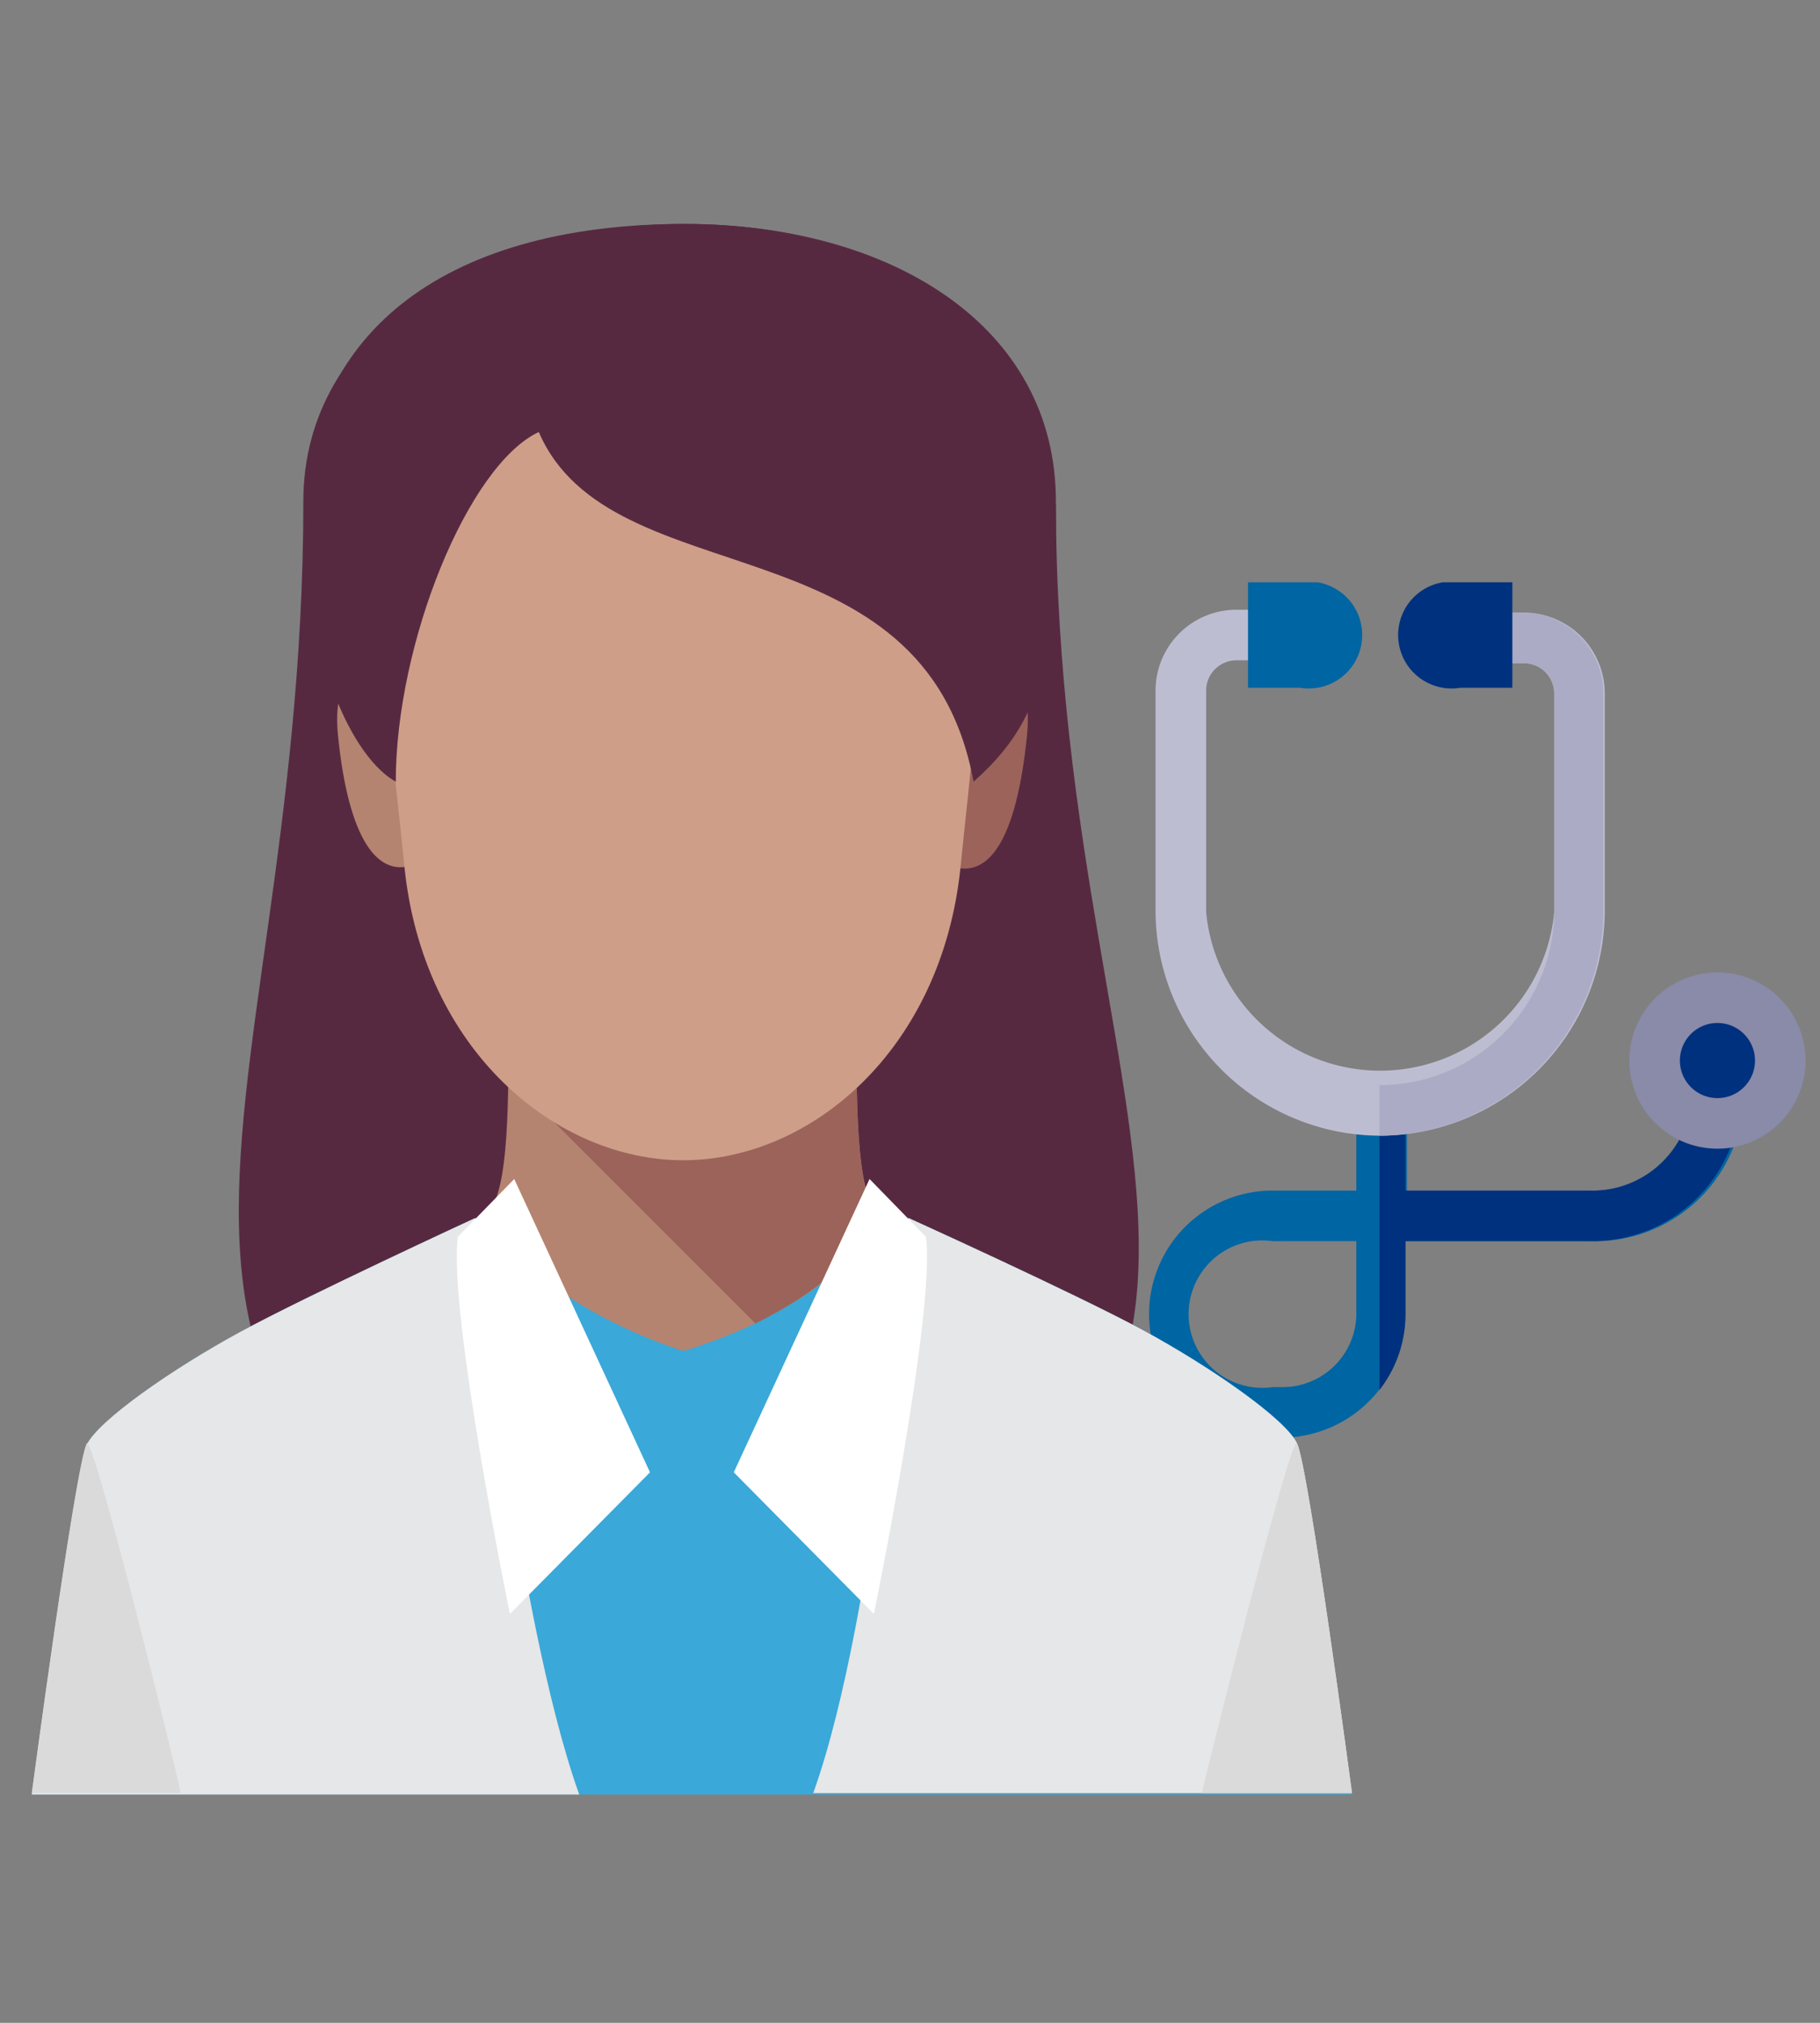
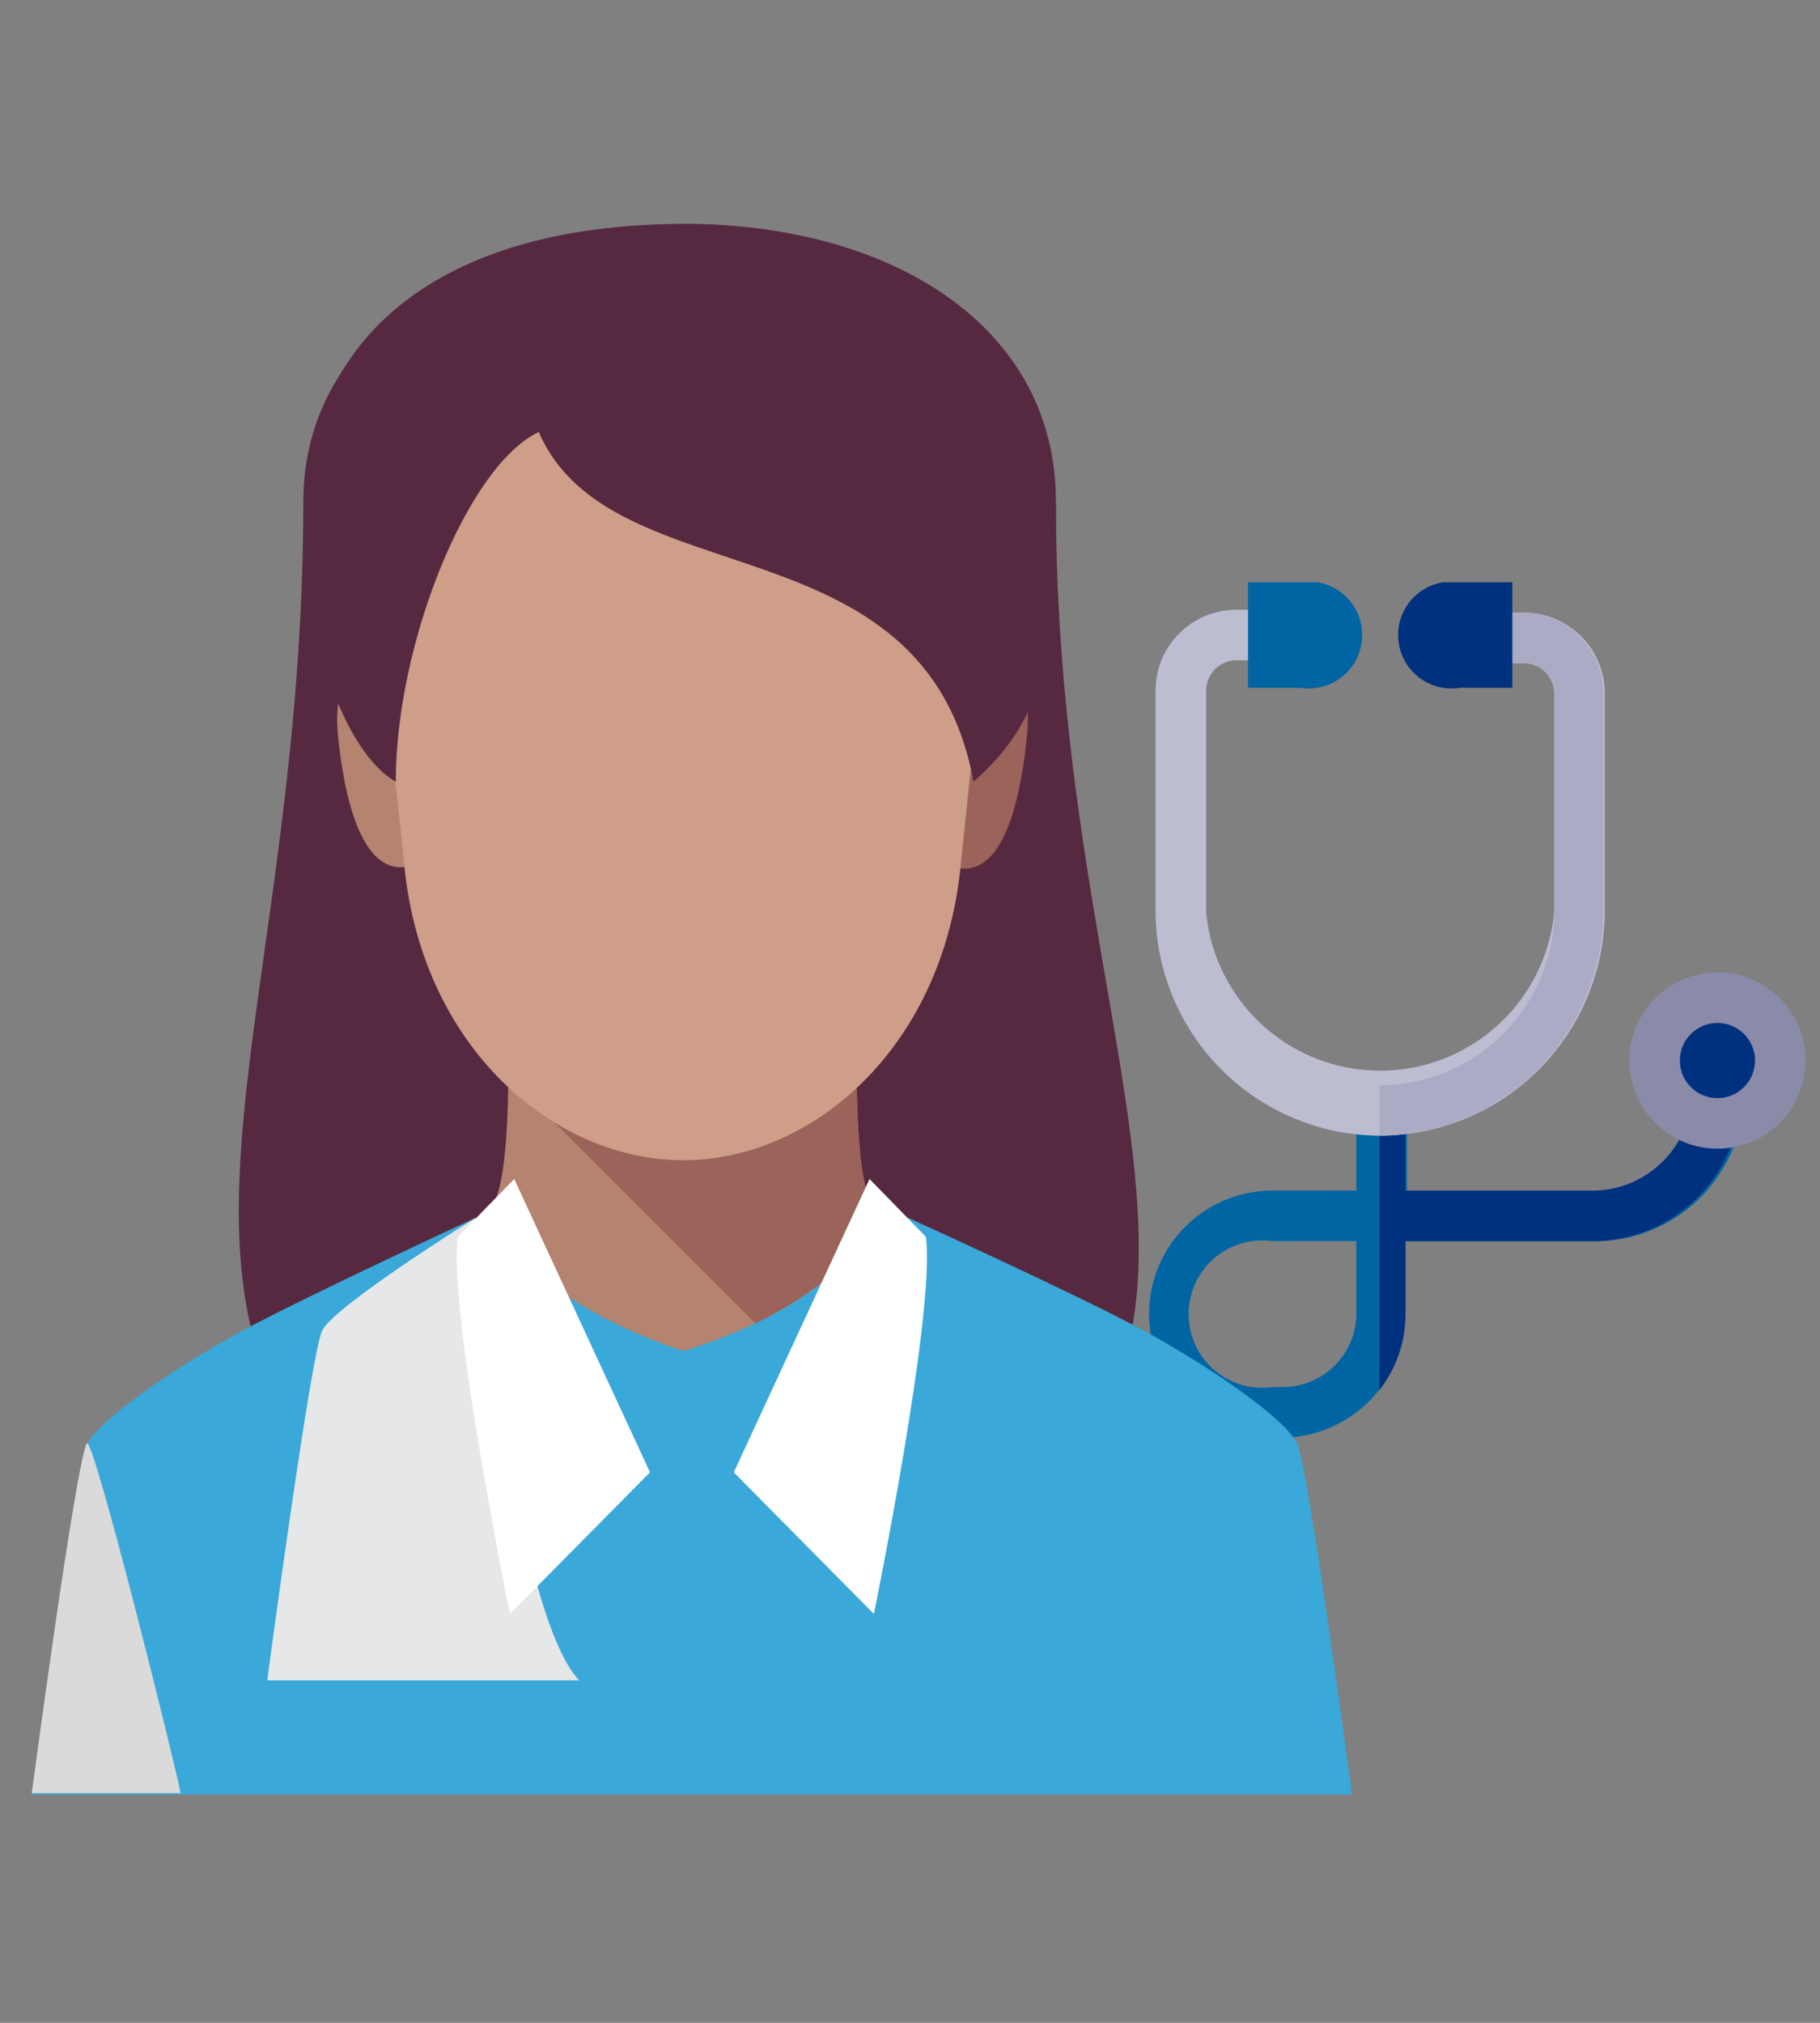
<svg xmlns="http://www.w3.org/2000/svg" id="Layer_1" data-name="Layer 1" width="126" height="140" viewBox="0 0 126 140">
  <rect x="0" y="0" width="126" height="140" fill="#808080" stroke="none" />
  <defs>
    <style>
      .cls-1 {
        fill: none;
      }

      .cls-16, .cls-2 {
        fill: #fff;
      }

      .cls-2 {
        opacity: 0;
      }

      .cls-3 {
        clip-path: url(#clip-path);
      }

      .cls-4 {
        fill: #0065a3;
      }

      .cls-5 {
        fill: #00317e;
      }

      .cls-6 {
        fill: #8a8aa9;
      }

      .cls-7 {
        fill: #bdbdd2;
      }

      .cls-8 {
        fill: #ababc5;
      }

      .cls-9 {
        fill: #572941;
      }

      .cls-10 {
        fill: #3aa8d8;
      }

      .cls-11 {
        fill: #b48470;
      }

      .cls-12 {
        fill: #9b635a;
      }

      .cls-13 {
        fill: #36232c;
      }

      .cls-14 {
        fill: #ce9e88;
      }

      .cls-15 {
        fill: #e6e7e8;
      }

      .cls-17 {
        fill: #dadada;
      }
    </style>
    <clipPath id="clip-path" transform="translate(0.5 -0.3)">
      <rect id="SVGID" class="cls-1" x="72.1" y="40.6" width="59.3" height="59.32" />
    </clipPath>
  </defs>
  <title>healthcare-medical</title>
  <rect class="cls-2" width="126" height="140" />
  <g id="RB_Healthcare_" data-name="RB Healthcare ">
    <g id="Group_3009" data-name="Group 3009">
      <g class="cls-3">
        <g id="Mask_Group_117" data-name="Mask Group 117">
          <g id="_Group_" data-name="&lt;Group&gt;">
            <path id="_Compound_Path_" data-name="&lt;Compound Path&gt;" class="cls-4" d="M88.3,99.8h-.7a8.5,8.5,0,0,1,0-17.1h5.8V77.2h3.5v5.5h12.7a6.9,6.9,0,0,0,6.9-5.1l3.4.9a10.3,10.3,0,0,1-10.2,7.7H96.8v5.1A8.6,8.6,0,0,1,88.3,99.8Zm-.7-13.6a5.1,5.1,0,1,0,0,10.1h.7a5.1,5.1,0,0,0,5.1-5.1V86.2Z" transform="translate(0.5 -0.3)" />
            <path id="_Path_" data-name="&lt;Path&gt;" class="cls-5" d="M116.4,77.6a6.9,6.9,0,0,1-6.9,5.1H96.8V77.2H95V96.5a8.5,8.5,0,0,0,1.8-5.3V86.2h12.7a10.3,10.3,0,0,0,10.2-7.7Z" transform="translate(0.5 -0.3)" />
            <circle id="_Path_2" data-name="&lt;Path&gt;" class="cls-5" cx="118.9" cy="73.4" r="4.3" />
            <path id="_Compound_Path_2" data-name="&lt;Compound Path&gt;" class="cls-6" d="M118.4,79.8a6.1,6.1,0,1,1,6.1-6.1A6.1,6.1,0,0,1,118.4,79.8Zm0-8.7a2.6,2.6,0,1,0,2.6,2.6A2.6,2.6,0,0,0,118.4,71.1Z" transform="translate(0.5 -0.3)" />
            <path id="_Path_3" data-name="&lt;Path&gt;" class="cls-7" d="M95,78.9A15.6,15.6,0,0,1,79.5,63.4V48.1a5.6,5.6,0,0,1,5.6-5.6h1.7V46H85.1A2.1,2.1,0,0,0,83,48.1V63.4a12.1,12.1,0,0,0,24.1,0V48.3a2.1,2.1,0,0,0-2.1-2.1h-1.7V42.7H105a5.6,5.6,0,0,1,5.6,5.6V63.4A15.6,15.6,0,0,1,95,78.9Z" transform="translate(0.5 -0.3)" />
            <path id="_Path_4" data-name="&lt;Path&gt;" class="cls-8" d="M105,42.7h-1.7v3.5H105a2.1,2.1,0,0,1,2.1,2.1V63.4A12.1,12.1,0,0,1,95,75.4v3.5a15.6,15.6,0,0,0,15.5-15.5V48.3a5.6,5.6,0,0,0-5.6-5.6Z" transform="translate(0.5 -0.3)" />
            <path id="_Path_5" data-name="&lt;Path&gt;" class="cls-5" d="M100.6,40.6a3.7,3.7,0,1,0,0,7.3h3.6V40.6Z" transform="translate(0.5 -0.3)" />
            <path id="_Path_6" data-name="&lt;Path&gt;" class="cls-4" d="M89.5,40.6H85.9v7.3h3.6a3.7,3.7,0,1,0,0-7.3Z" transform="translate(0.5 -0.3)" />
          </g>
        </g>
      </g>
      <g id="Group_3008" data-name="Group 3008">
        <path id="Path_7992" data-name="Path 7992" class="cls-9" d="M45.8,116.4c51-15,26.8-34.5,26.8-81.4,0-12.2-11.5-19.2-25.7-19.2S20.5,22.9,20.5,35C20.5,80,.3,99.9,45.8,116.4Z" transform="translate(0.5 -0.3)" />
        <path id="Path_6739" data-name="Path 6739" class="cls-10" d="M89.3,100.2c-.8-1.7-6-5.3-10.6-7.8s-16.3-7.8-16.3-7.8h-30S20.7,90,16.1,92.5s-9.8,6.1-10.6,7.8-3.8,24.2-3.8,24.2H93.1S90.1,101.9,89.3,100.2Z" transform="translate(0.5 -0.3)" />
        <path id="Path_7993" data-name="Path 7993" class="cls-11" d="M58.8,71.2H34.7c0,4.5.1,11.9-1.5,13,3.2,6.5,13.6,9.6,13.6,9.6s11-3,13.5-9.6C58.7,83.1,58.8,75.7,58.8,71.2Z" transform="translate(0.5 -0.3)" />
        <path id="Path_7994" data-name="Path 7994" class="cls-12" d="M60.2,84.2c-1.5-1.3-1.4-8.5-1.4-13H34.7c0,1.1,0,2.3,0,3.6h0L51.8,91.9c3.2-1.6,7.1-4.1,8.4-7.7Z" transform="translate(0.5 -0.3)" />
        <path id="Path_7995" data-name="Path 7995" class="cls-11" d="M28,47s-5.8-2.8-5.1,4.2,2.7,10.2,5.6,8.8Z" transform="translate(0.5 -0.3)" />
        <path id="Path_7996" data-name="Path 7996" class="cls-12" d="M65.5,47s5.8-2.8,5.1,4.2S68,61.5,65,60.1Z" transform="translate(0.5 -0.3)" />
        <path id="Path_7997" data-name="Path 7997" class="cls-13" d="M67.2,50.3c-.1-.4-6.4-3.1-12.1-8.3.1-6.2.2-9.8.2-9.8S60.1,39.3,67.2,50.3Z" transform="translate(0.5 -0.3)" />
        <path id="Path_7998" data-name="Path 7998" class="cls-14" d="M46.8,22.5c-13.1,0-21.2,6.9-21,16.2S27,55.1,27.5,60.3C28.8,73,38,80.6,46.8,80.6S64.7,73,66,60.3c.5-5.1,1.5-12.8,1.7-21.6S59.9,22.5,46.8,22.5Z" transform="translate(0.5 -0.3)" />
        <path id="Path_7999" data-name="Path 7999" class="cls-9" d="M72.6,35.9c0-12.8-11.5-20.1-25.7-20.1-17.1,0-26.3,8-26.3,20.1,0,10.2,3.4,16.9,6.3,18.5,0-9.6,5-21.9,9.9-24.2,5,11.6,26.7,5.8,30.1,24.2C71.3,50.5,72.6,46.5,72.6,35.9Z" transform="translate(0.5 -0.3)" />
        <g id="Group_2633" data-name="Group 2633">
-           <path id="Path_6747" data-name="Path 6747" class="cls-15" d="M55.8,124.4H93.1s-3-22.5-3.8-24.2-6-5.3-10.6-7.8-16.3-7.8-16.3-7.8S60.3,111.9,55.8,124.4Z" transform="translate(0.5 -0.3)" />
-           <path id="Path_6748" data-name="Path 6748" class="cls-15" d="M32.4,84.6S20.7,90,16.1,92.5s-9.8,6.1-10.6,7.8-3.8,24.2-3.8,24.2H39.6C35.1,111.9,32.4,84.6,32.4,84.6Z" transform="translate(0.5 -0.3)" />
+           <path id="Path_6748" data-name="Path 6748" class="cls-15" d="M32.4,84.6s-9.8,6.1-10.6,7.8-3.8,24.2-3.8,24.2H39.6C35.1,111.9,32.4,84.6,32.4,84.6Z" transform="translate(0.5 -0.3)" />
        </g>
        <path id="Path_6749" data-name="Path 6749" class="cls-16" d="M35.1,81.9l-3.9,4C30.5,91,34.8,112,34.8,112l9.7-9.8Z" transform="translate(0.5 -0.3)" />
        <path id="Path_6750" data-name="Path 6750" class="cls-16" d="M59.7,81.9l3.9,4C64.3,91,60,112,60,112l-9.7-9.8Z" transform="translate(0.5 -0.3)" />
-         <path id="Path_6751" data-name="Path 6751" class="cls-17" d="M89.3,100.2c-.4-.9-6.4,23.3-6.6,24.2H93.1S90.1,101.9,89.3,100.2Z" transform="translate(0.5 -0.3)" />
        <path id="Path_6752" data-name="Path 6752" class="cls-17" d="M5.5,100.2c-.8,1.7-3.8,24.2-3.8,24.2H12C11.9,123.5,5.9,99.3,5.5,100.2Z" transform="translate(0.5 -0.3)" />
      </g>
    </g>
  </g>
</svg>